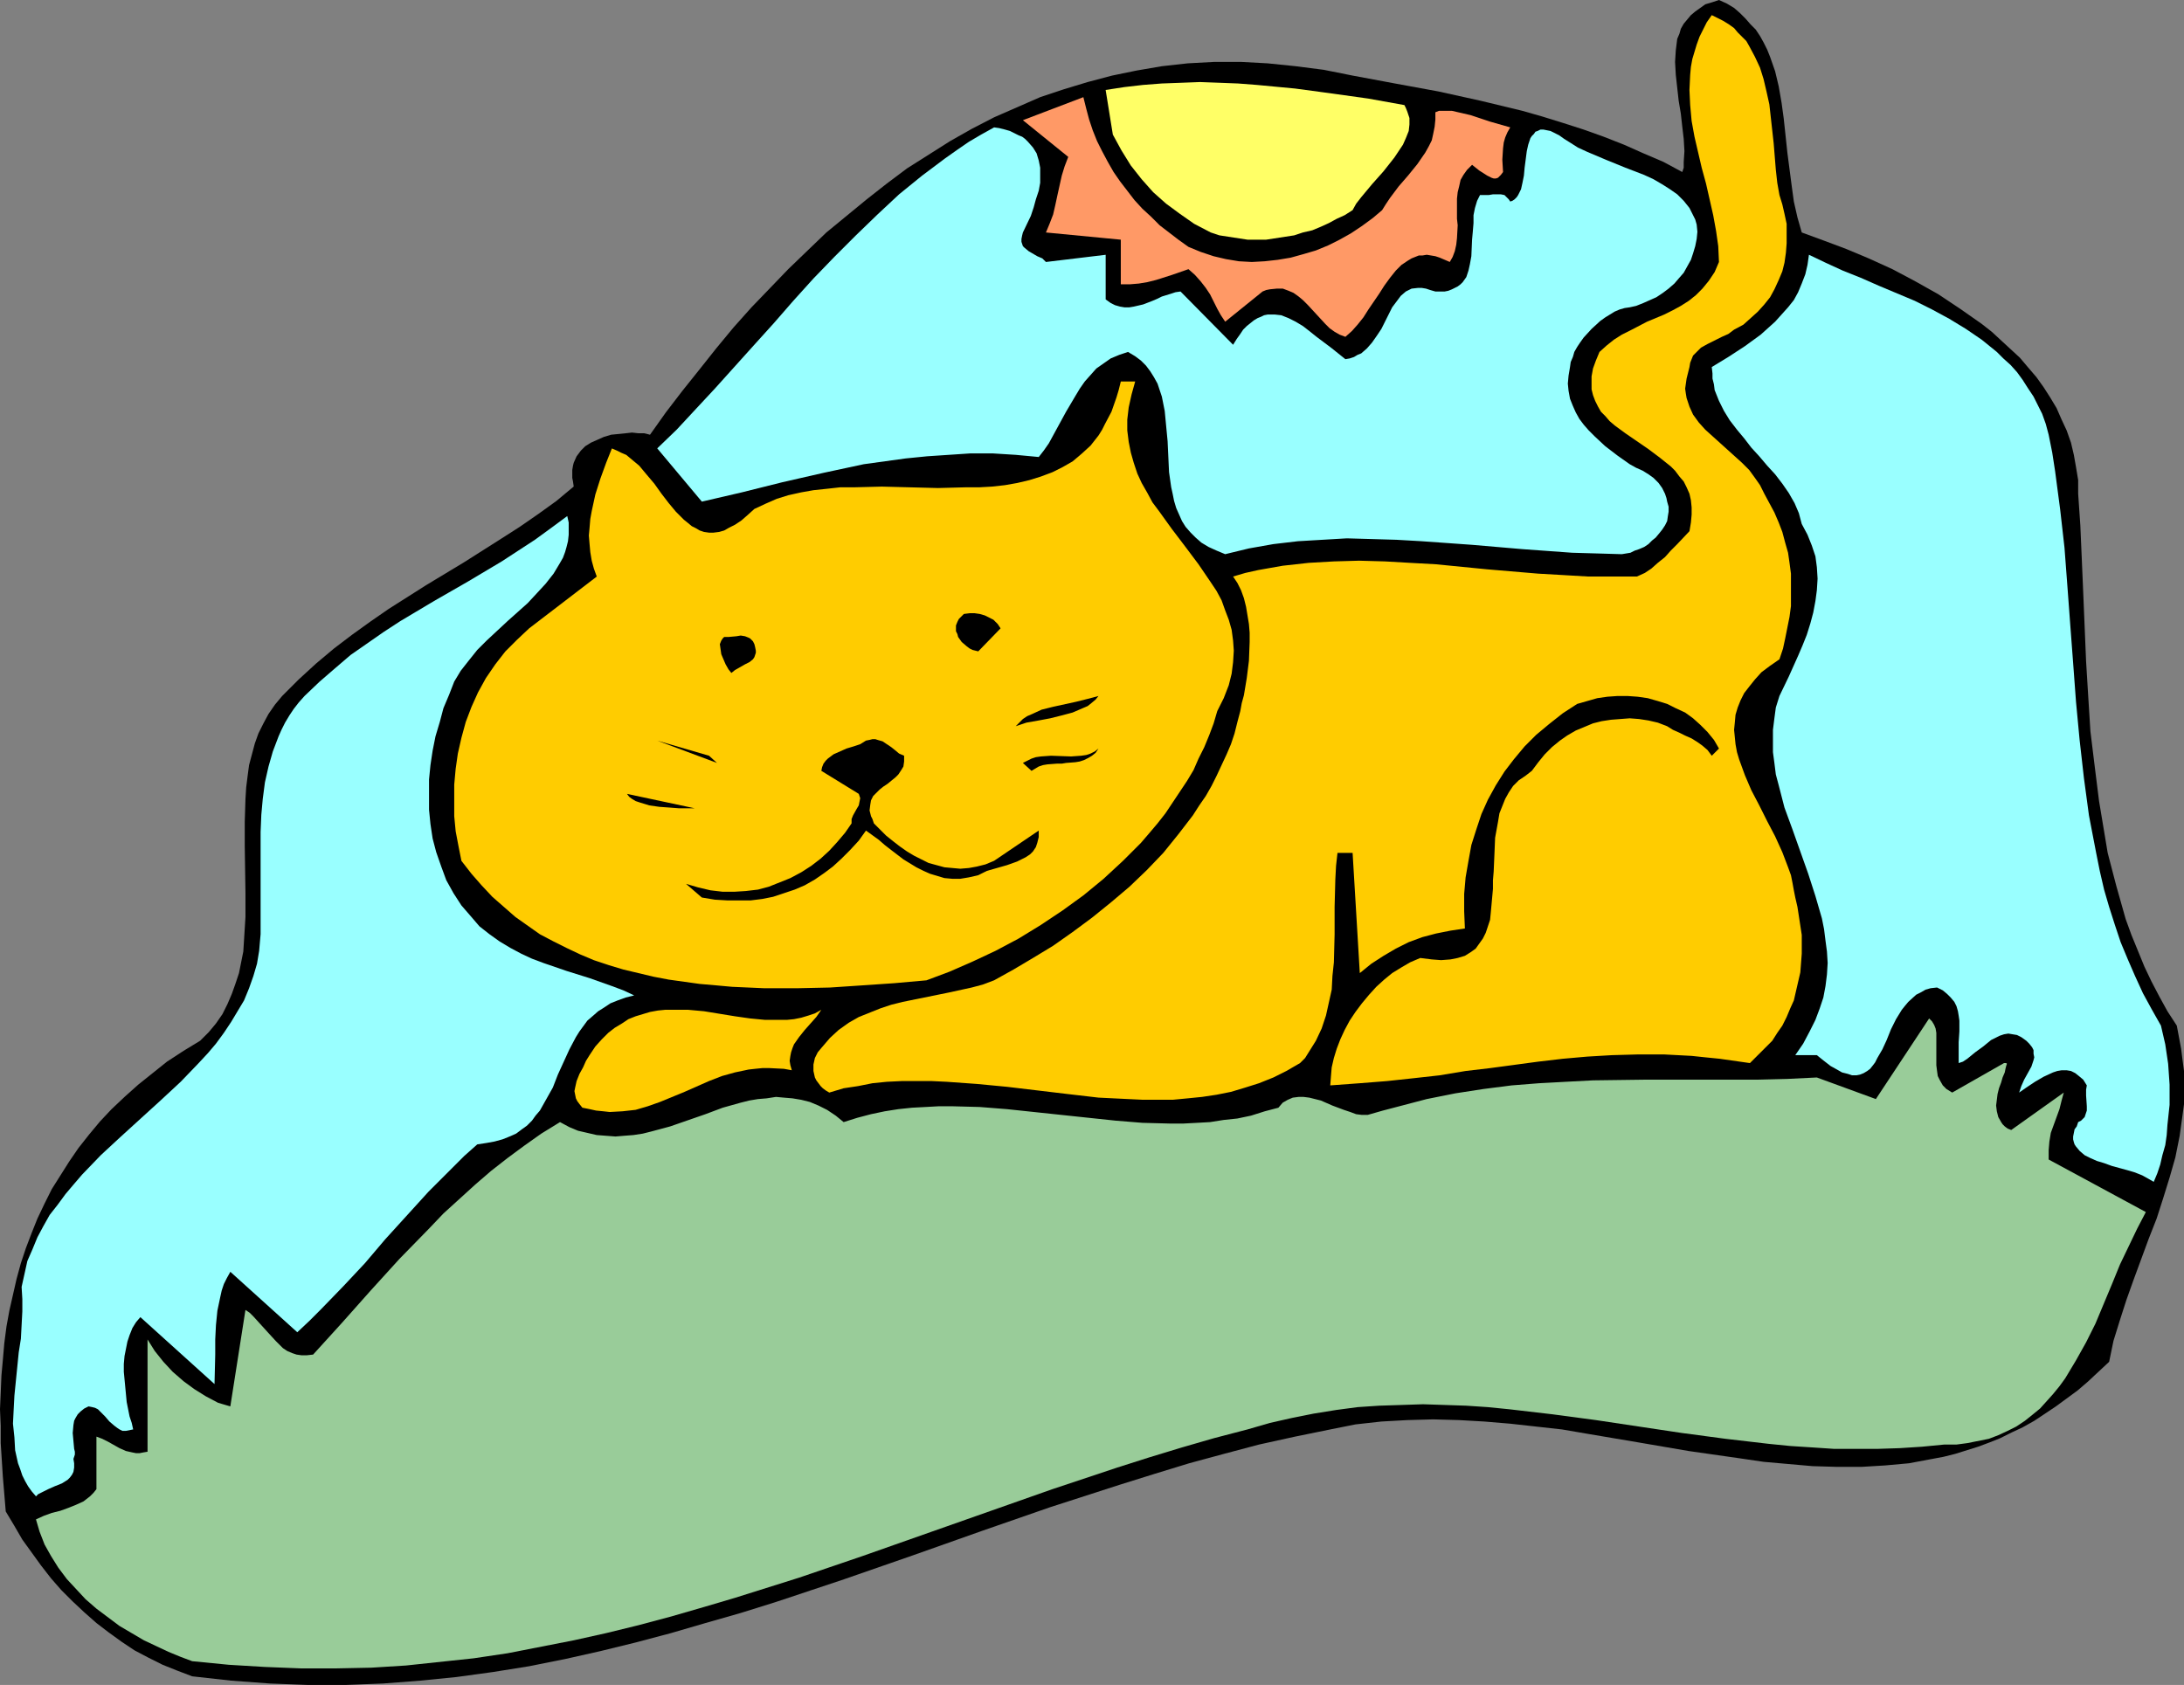
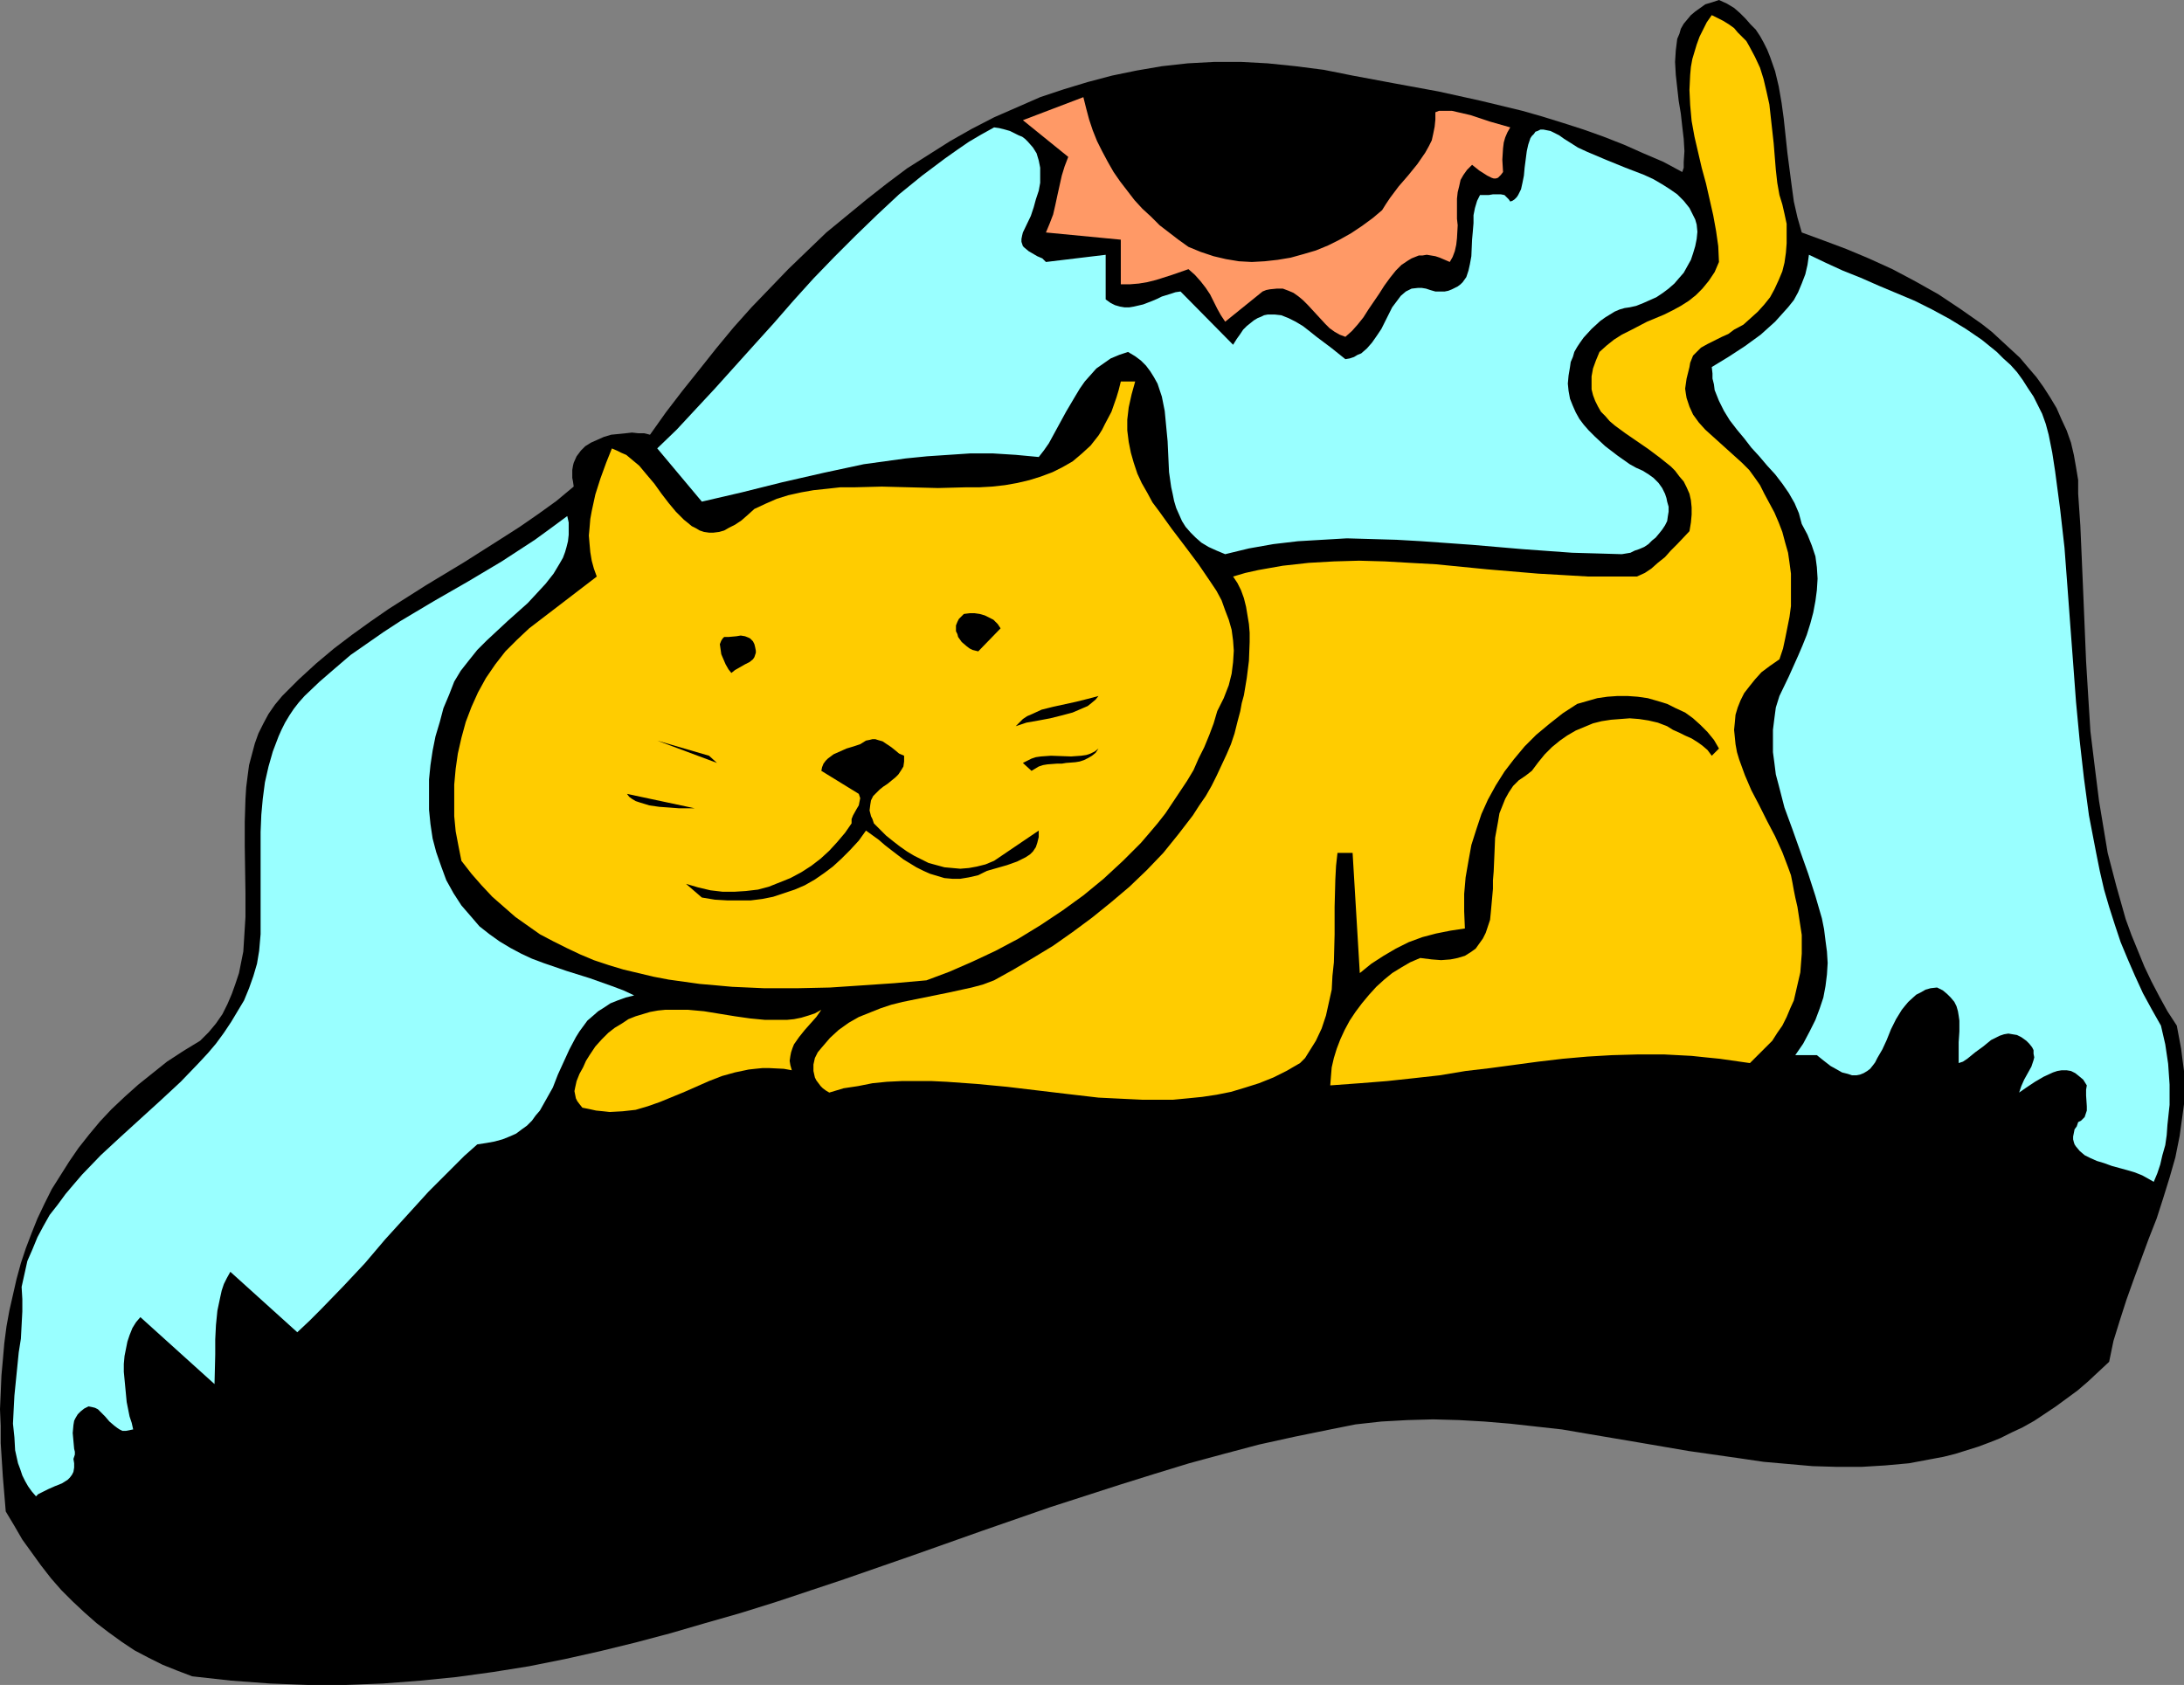
<svg xmlns="http://www.w3.org/2000/svg" xmlns:ns1="http://sodipodi.sourceforge.net/DTD/sodipodi-0.dtd" xmlns:ns2="http://www.inkscape.org/namespaces/inkscape" version="1.0" width="129.724mm" height="100.09mm" id="svg17" ns1:docname="Cat on Grass 1.wmf">
  <rect width="100%" height="100%" fill="#808080" stroke="none" />
  <ns1:namedview id="namedview17" pagecolor="#ffffff" bordercolor="#000000" borderopacity="0.25" ns2:showpageshadow="2" ns2:pageopacity="0.0" ns2:pagecheckerboard="0" ns2:deskcolor="#d1d1d1" ns2:document-units="mm" />
  <defs id="defs1">
    <pattern id="WMFhbasepattern" patternUnits="userSpaceOnUse" width="6" height="6" x="0" y="0" />
  </defs>
  <path style="fill:#000000;fill-opacity:1;fill-rule:evenodd;stroke:none" d="m 404.484,52.195 4.848,1.778 5.171,1.939 5.01,2.101 5.333,2.424 5.171,2.747 5.171,2.909 4.848,3.232 4.848,3.393 2.262,1.778 2.101,1.939 2.101,1.939 2.101,1.939 1.778,2.101 1.939,2.262 1.616,2.262 1.454,2.262 1.454,2.424 1.131,2.586 1.131,2.424 0.97,2.747 0.646,2.747 0.485,2.747 0.485,2.909 v 3.07 l 0.485,7.11 0.323,7.433 0.323,7.595 0.323,7.757 0.323,7.757 0.485,7.918 0.485,7.757 0.97,7.918 0.97,7.757 1.293,7.757 0.646,3.878 0.97,3.717 0.97,3.717 2.101,7.433 1.293,3.555 1.454,3.555 1.454,3.555 1.616,3.393 1.778,3.393 1.778,3.232 2.101,3.232 0.485,2.586 0.485,2.586 0.323,2.586 0.323,2.424 v 2.424 2.586 2.424 l -0.323,2.424 -0.646,4.686 -0.97,4.848 -1.293,4.525 -1.454,4.686 -1.454,4.525 -1.778,4.525 -3.394,9.211 -1.616,4.525 -1.454,4.525 -1.454,4.686 -0.97,4.686 -2.424,2.262 -2.424,2.262 -2.262,1.939 -2.424,1.778 -2.424,1.778 -2.424,1.616 -2.424,1.616 -2.586,1.454 -2.424,1.131 -2.586,1.293 -2.424,0.97 -2.586,0.97 -2.586,0.808 -2.586,0.808 -2.586,0.646 -2.586,0.485 -5.171,0.97 -5.333,0.485 -5.333,0.323 h -5.494 l -5.494,-0.162 -5.494,-0.485 -5.494,-0.485 -5.494,-0.808 -11.312,-1.616 -11.312,-1.939 -11.474,-1.939 -5.656,-0.97 -5.818,-0.646 -5.818,-0.646 -5.818,-0.485 -5.656,-0.323 -5.818,-0.162 -5.818,0.162 -5.818,0.323 -5.818,0.646 -5.656,1.131 -7.918,1.616 -8.08,1.778 -7.918,2.101 -7.757,2.101 -7.918,2.424 -7.757,2.424 -15.514,5.009 -15.352,5.333 -7.757,2.747 -7.757,2.747 -15.352,5.333 -15.514,5.171 -7.757,2.424 -7.918,2.262 -7.757,2.262 -7.918,2.101 -7.918,1.939 -7.918,1.778 -8.08,1.616 -8.08,1.293 -8.242,1.131 -8.08,0.808 -8.403,0.646 -8.403,0.323 h -8.403 l -8.565,-0.323 -4.363,-0.323 -4.363,-0.323 -4.363,-0.485 -4.363,-0.485 -3.394,-1.293 -3.232,-1.293 -3.232,-1.616 -3.07,-1.616 -2.909,-1.939 -2.909,-2.101 -2.747,-2.101 -2.747,-2.424 -2.586,-2.424 -2.586,-2.586 -2.262,-2.586 -2.262,-2.909 -2.101,-2.909 -2.101,-2.909 -1.778,-3.07 -1.939,-3.232 -0.646,-7.757 -0.485,-7.595 v -3.878 L 0,316.403 l 0.162,-3.717 0.162,-3.878 0.323,-3.555 0.323,-3.717 0.485,-3.717 0.646,-3.555 0.808,-3.555 0.808,-3.555 0.97,-3.555 1.131,-3.393 1.293,-3.393 1.293,-3.232 1.616,-3.393 1.616,-3.232 1.939,-3.07 1.939,-3.07 2.101,-3.07 2.424,-3.07 2.424,-2.909 2.586,-2.747 2.909,-2.747 3.07,-2.747 3.232,-2.586 3.232,-2.586 3.717,-2.424 3.717,-2.262 1.939,-1.939 1.616,-1.939 1.454,-2.101 1.131,-2.262 0.97,-2.262 0.808,-2.262 0.808,-2.424 0.485,-2.424 0.485,-2.424 0.162,-2.586 0.162,-2.586 0.162,-2.586 v -5.333 l -0.162,-10.665 v -5.333 l 0.162,-5.171 0.162,-2.586 0.323,-2.586 0.323,-2.424 0.646,-2.424 0.646,-2.424 0.808,-2.262 1.131,-2.262 1.131,-2.101 1.454,-2.101 1.616,-1.939 3.717,-3.717 3.878,-3.555 4.04,-3.393 4.04,-3.07 4.04,-2.909 4.202,-2.909 8.403,-5.333 8.565,-5.171 8.403,-5.333 4.04,-2.586 4.202,-2.909 4.04,-2.909 3.878,-3.232 -0.162,-1.131 -0.162,-0.808 v -1.778 l 0.162,-0.97 0.162,-0.646 0.646,-1.454 0.97,-1.293 0.97,-0.97 1.293,-0.808 1.454,-0.646 1.454,-0.646 1.616,-0.485 1.616,-0.162 1.616,-0.162 1.454,-0.162 1.454,0.162 h 1.293 l 1.293,0.323 3.555,-5.009 3.717,-4.848 3.878,-4.848 3.717,-4.686 3.878,-4.686 4.04,-4.525 4.202,-4.363 4.04,-4.201 4.363,-4.201 4.202,-4.04 4.525,-3.717 4.525,-3.717 4.525,-3.555 4.525,-3.393 4.848,-3.07 4.848,-3.07 4.848,-2.747 5.01,-2.586 5.171,-2.262 5.171,-2.262 5.333,-1.778 5.333,-1.616 5.494,-1.454 5.494,-1.131 5.656,-0.97 5.818,-0.646 5.979,-0.323 h 5.979 l 5.979,0.323 6.302,0.646 6.302,0.808 6.464,1.293 9.534,1.778 9.696,1.778 9.534,2.101 9.373,2.262 4.525,1.293 4.686,1.454 4.525,1.454 4.525,1.616 4.525,1.778 4.363,1.939 4.525,1.939 4.202,2.262 0.323,-0.97 v -1.293 l 0.162,-2.424 -0.162,-2.747 -0.323,-2.747 -0.323,-2.909 -0.485,-2.909 -0.323,-2.909 -0.323,-2.909 -0.162,-2.909 0.162,-2.586 0.162,-1.293 0.162,-1.293 0.485,-1.131 0.323,-1.131 0.646,-1.131 0.808,-0.97 0.808,-0.97 0.97,-0.808 1.131,-0.808 1.131,-0.808 1.616,-0.485 L 385.9,0 l 1.778,0.808 1.616,0.97 1.293,1.131 1.293,1.293 1.131,1.293 1.131,1.131 0.97,1.454 0.808,1.454 0.808,1.616 0.646,1.616 1.131,3.232 0.808,3.393 0.646,3.717 0.485,3.555 0.808,7.595 0.97,7.433 0.485,3.555 0.808,3.555 z" id="path1" />
  <path style="fill:#ffcc00;fill-opacity:1;fill-rule:evenodd;stroke:none" d="m 399.475,43.792 0.646,2.101 0.485,2.101 0.485,2.262 v 2.101 2.262 l -0.162,2.101 -0.323,2.262 -0.485,1.939 -0.808,1.939 -0.97,2.101 -0.97,1.778 -1.293,1.616 -1.454,1.616 -1.616,1.454 -1.616,1.454 -2.101,1.131 -1.293,0.97 -1.454,0.646 -1.616,0.808 -1.616,0.808 -1.454,0.808 -1.131,1.131 -0.646,0.646 -0.323,0.808 -0.323,0.808 -0.162,0.97 -0.323,1.293 -0.323,1.293 -0.162,1.131 -0.162,1.131 0.162,1.131 0.162,0.97 0.323,0.97 0.323,0.97 0.808,1.778 1.293,1.778 1.454,1.616 1.616,1.454 6.626,5.979 1.616,1.616 1.293,1.778 1.131,1.616 0.97,1.939 1.131,2.101 1.131,2.101 0.97,2.262 0.808,2.101 0.646,2.424 0.646,2.262 0.323,2.262 0.323,2.424 v 2.424 2.424 2.424 l -0.323,2.424 -0.485,2.424 -0.485,2.424 -0.485,2.262 -0.808,2.424 -2.101,1.454 -1.939,1.454 -1.454,1.616 -1.293,1.616 -1.131,1.454 -0.808,1.616 -0.646,1.616 -0.485,1.616 -0.162,1.778 -0.162,1.616 0.162,1.616 0.162,1.616 0.323,1.778 0.485,1.616 1.293,3.555 1.454,3.393 1.778,3.393 1.778,3.555 1.778,3.393 1.616,3.555 1.293,3.393 0.646,1.778 0.323,1.616 0.323,1.778 0.323,1.616 0.485,2.101 0.323,2.101 0.323,2.101 0.323,2.101 v 2.101 2.101 l -0.162,2.101 -0.162,2.101 -0.485,2.101 -0.485,2.101 -0.485,2.101 -0.808,1.778 -0.808,1.939 -0.97,1.939 -1.131,1.616 -1.131,1.778 -5.01,5.009 -3.394,-0.485 -3.394,-0.485 -3.232,-0.323 -3.07,-0.323 -6.141,-0.323 h -5.979 l -5.818,0.162 -5.494,0.323 -5.494,0.485 -5.494,0.646 -10.827,1.454 -5.494,0.646 -5.818,0.97 -5.818,0.646 -5.979,0.646 -6.141,0.485 -6.626,0.485 0.162,-2.101 0.162,-1.939 0.485,-2.101 0.646,-2.101 0.808,-2.101 0.97,-2.101 1.131,-2.101 1.293,-1.939 1.454,-1.939 1.616,-1.939 1.616,-1.778 1.778,-1.616 1.778,-1.454 2.101,-1.293 1.939,-1.131 2.262,-0.97 1.293,0.162 1.293,0.162 2.101,0.162 2.101,-0.162 1.616,-0.323 1.616,-0.485 1.293,-0.808 1.131,-0.808 0.808,-1.131 0.808,-1.131 0.646,-1.293 0.485,-1.454 0.485,-1.454 0.162,-1.616 0.162,-1.778 0.323,-3.555 v -1.939 l 0.162,-1.939 0.162,-3.717 0.162,-3.878 0.323,-1.778 0.323,-1.778 0.323,-1.939 0.646,-1.616 0.646,-1.616 0.808,-1.454 0.97,-1.454 1.293,-1.293 1.454,-0.97 1.454,-1.131 1.454,-1.939 1.454,-1.778 1.616,-1.616 1.778,-1.454 1.616,-1.131 1.939,-1.131 1.939,-0.808 1.939,-0.808 1.939,-0.485 2.101,-0.323 2.101,-0.162 2.101,-0.162 2.101,0.162 2.101,0.323 2.101,0.485 2.101,0.808 1.293,0.808 1.454,0.646 1.293,0.646 1.454,0.646 1.293,0.808 1.131,0.808 1.131,0.97 0.97,1.293 1.616,-1.616 -1.131,-1.939 -1.454,-1.778 -1.616,-1.616 -1.616,-1.454 -1.778,-1.293 -2.101,-0.97 -1.939,-0.97 -2.101,-0.646 -2.262,-0.646 -2.262,-0.323 -2.262,-0.162 h -2.262 l -2.262,0.162 -2.262,0.323 -2.262,0.646 -2.262,0.646 -3.232,2.101 -3.07,2.424 -2.909,2.424 -2.586,2.586 -2.424,2.909 -2.101,2.747 -1.939,3.07 -1.778,3.232 -1.454,3.232 -1.131,3.393 -1.131,3.555 -0.646,3.555 -0.646,3.717 -0.323,3.717 v 3.878 l 0.162,3.878 -3.232,0.485 -3.232,0.646 -3.07,0.808 -3.07,1.131 -2.909,1.454 -2.747,1.616 -2.747,1.778 -2.586,2.101 -1.616,-26.986 h -3.394 l -0.323,2.909 -0.162,3.07 -0.162,6.141 v 6.141 l -0.162,6.302 -0.323,3.07 -0.162,3.07 -0.646,2.909 -0.646,2.909 -0.97,2.909 -1.293,2.747 -1.616,2.586 -0.808,1.293 -1.131,1.131 -3.07,1.778 -2.909,1.454 -3.232,1.293 -3.07,0.97 -3.232,0.97 -3.232,0.646 -3.232,0.485 -3.232,0.323 -3.394,0.323 h -3.232 -3.394 l -3.394,-0.162 -6.626,-0.323 -6.949,-0.808 -6.787,-0.808 -6.787,-0.808 -6.787,-0.646 -6.787,-0.485 -3.394,-0.162 h -3.394 -3.232 l -3.394,0.162 -3.232,0.323 -3.232,0.646 -3.232,0.485 -3.232,0.97 -0.808,-0.485 -0.646,-0.485 -0.485,-0.485 -0.485,-0.646 -0.485,-0.646 -0.323,-0.646 -0.323,-1.454 v -1.454 l 0.323,-1.454 0.646,-1.293 0.808,-0.97 1.939,-2.262 1.939,-1.778 2.262,-1.616 2.262,-1.293 2.424,-0.97 2.424,-0.97 2.424,-0.808 2.586,-0.646 10.342,-2.101 5.171,-1.131 2.424,-0.646 2.586,-0.97 4.363,-2.424 4.363,-2.586 4.525,-2.747 4.363,-3.07 4.363,-3.232 4.202,-3.393 4.202,-3.555 3.878,-3.717 3.717,-3.878 3.394,-4.201 3.232,-4.201 1.454,-2.262 1.454,-2.101 1.293,-2.262 1.131,-2.262 1.131,-2.424 1.131,-2.424 0.97,-2.262 0.808,-2.424 0.646,-2.586 0.646,-2.424 0.323,-1.778 0.485,-1.778 0.646,-3.878 0.485,-3.878 0.162,-4.201 v -2.101 l -0.162,-1.939 -0.323,-1.939 -0.323,-1.939 -0.485,-1.939 -0.646,-1.778 -0.808,-1.616 -0.97,-1.454 2.747,-0.808 2.909,-0.646 2.747,-0.485 2.747,-0.485 5.818,-0.646 5.656,-0.323 5.656,-0.162 5.818,0.162 5.656,0.323 5.818,0.323 11.474,1.131 11.474,0.97 5.656,0.323 5.494,0.323 h 5.656 5.333 l 1.778,-0.808 1.454,-0.97 1.454,-1.293 1.616,-1.293 1.293,-1.454 1.454,-1.454 2.747,-2.909 0.323,-1.939 0.162,-1.778 v -1.616 l -0.162,-1.616 -0.323,-1.454 -0.646,-1.454 -0.646,-1.293 -0.97,-1.131 -0.97,-1.293 -0.97,-0.97 -2.424,-1.939 -2.586,-1.939 -2.586,-1.778 -2.586,-1.778 -2.424,-1.778 -1.131,-0.97 -0.97,-1.131 -0.97,-0.97 -0.646,-1.131 -0.646,-1.293 -0.485,-1.293 -0.323,-1.293 V 85.969 84.514 l 0.323,-1.778 0.646,-1.778 0.808,-1.939 1.616,-1.454 1.616,-1.293 1.778,-1.131 1.939,-0.97 3.717,-1.939 3.878,-1.616 1.939,-0.97 1.778,-0.97 1.778,-1.131 1.616,-1.293 1.454,-1.454 1.454,-1.778 1.293,-1.939 0.485,-1.131 0.485,-1.131 -0.162,-3.555 -0.485,-3.393 -0.646,-3.555 -0.808,-3.555 -0.808,-3.555 -0.97,-3.555 -1.616,-6.949 -0.646,-3.555 -0.323,-3.555 -0.162,-3.393 0.162,-3.393 0.162,-1.778 0.323,-1.778 0.485,-1.616 0.485,-1.616 0.646,-1.778 0.808,-1.616 0.808,-1.616 1.131,-1.616 1.293,0.646 1.293,0.646 1.293,0.808 1.131,0.808 0.808,0.97 0.97,0.97 0.97,0.97 0.646,1.131 1.293,2.424 1.131,2.424 0.808,2.586 0.646,2.747 0.646,2.909 0.323,2.909 0.646,5.817 0.485,5.979 0.323,2.909 z" id="path2" />
-   <path style="fill:#ffff66;fill-opacity:1;fill-rule:evenodd;stroke:none" d="m 315.281,23.593 0.323,0.646 0.323,0.808 0.485,1.454 v 1.454 l -0.162,1.454 -0.646,1.616 -0.646,1.454 -0.97,1.454 -0.97,1.454 -2.424,3.07 -2.586,2.909 -2.424,2.909 -1.131,1.454 -0.808,1.454 -1.778,1.131 -1.778,0.808 -1.778,0.97 -1.778,0.808 -1.939,0.808 -2.101,0.485 -1.939,0.646 -2.101,0.323 -2.101,0.323 -2.101,0.323 h -2.101 -2.101 l -2.101,-0.323 -2.101,-0.323 -2.101,-0.323 -1.939,-0.646 -3.717,-1.939 -3.232,-2.262 -3.07,-2.262 -2.909,-2.586 -2.586,-2.909 -2.424,-3.07 -2.101,-3.393 -1.939,-3.555 -1.616,-10.019 4.202,-0.646 4.202,-0.485 4.202,-0.323 4.363,-0.162 4.202,-0.162 4.363,0.162 4.202,0.162 4.202,0.323 8.565,0.808 8.403,1.131 8.08,1.131 z" id="path3" />
  <path style="fill:#ff9966;fill-opacity:1;fill-rule:evenodd;stroke:none" d="m 266.801,55.427 2.747,1.131 2.909,0.97 2.747,0.646 2.909,0.485 2.909,0.162 2.909,-0.162 2.909,-0.323 2.909,-0.485 2.909,-0.808 2.747,-0.808 2.747,-1.131 2.586,-1.293 2.586,-1.454 2.424,-1.616 2.424,-1.778 2.101,-1.778 0.808,-1.293 0.97,-1.454 1.939,-2.586 2.101,-2.424 2.101,-2.586 1.778,-2.586 0.808,-1.454 0.646,-1.293 0.323,-1.454 0.323,-1.616 0.162,-1.616 v -1.616 l 0.808,-0.323 h 0.97 0.97 0.97 l 2.101,0.485 2.101,0.485 4.363,1.454 2.262,0.646 2.262,0.646 -0.646,1.131 -0.485,1.131 -0.323,1.131 -0.162,1.293 -0.162,2.586 0.162,2.747 -0.485,0.646 -0.323,0.323 -0.323,0.323 -0.485,0.162 h -0.485 l -0.485,-0.162 -0.97,-0.485 -1.778,-1.131 -0.808,-0.646 -0.808,-0.646 -1.131,1.131 -0.808,1.131 -0.646,1.131 -0.323,1.454 -0.323,1.293 -0.162,1.454 v 2.909 1.616 l 0.162,1.454 -0.162,2.909 -0.162,1.454 -0.323,1.454 -0.485,1.293 -0.646,1.131 -1.131,-0.485 -1.131,-0.485 -0.97,-0.323 -0.97,-0.162 -0.97,-0.162 -0.97,0.162 h -0.808 l -0.808,0.323 -0.808,0.323 -0.808,0.485 -1.454,0.97 -1.293,1.293 -1.293,1.616 -1.293,1.778 -1.131,1.778 -2.424,3.555 -1.131,1.778 -1.293,1.616 -1.293,1.454 -1.454,1.293 -1.293,-0.485 -1.131,-0.646 -1.131,-0.808 -0.97,-0.97 -1.939,-2.101 -1.939,-2.101 -1.131,-1.131 -0.97,-0.808 -1.131,-0.808 -1.131,-0.485 -1.293,-0.485 h -1.293 l -1.616,0.162 -0.808,0.162 -0.808,0.323 -8.403,6.787 -0.97,-1.454 -0.808,-1.454 -0.808,-1.616 -0.808,-1.616 -0.97,-1.454 -1.131,-1.454 -1.293,-1.454 -1.454,-1.293 -3.717,1.293 -3.555,1.131 -1.939,0.485 -1.939,0.323 -1.939,0.162 h -2.101 V 53.811 l -16.806,-1.616 0.808,-1.939 0.808,-2.101 0.485,-2.101 0.485,-2.262 0.97,-4.363 0.646,-2.101 0.808,-2.101 -10.181,-8.241 13.574,-5.171 0.646,2.586 0.646,2.424 0.808,2.424 0.97,2.424 1.131,2.262 1.293,2.424 1.293,2.262 1.454,2.101 1.616,2.101 1.616,2.101 1.778,1.939 1.939,1.778 1.939,1.939 2.101,1.616 2.101,1.616 z" id="path4" />
  <path style="fill:#99ffff;fill-opacity:1;fill-rule:evenodd;stroke:none" d="m 229.633,52.195 -0.162,0.646 -0.162,0.808 v 0.646 l 0.162,0.485 0.162,0.485 0.323,0.323 0.97,0.808 1.939,1.131 1.131,0.485 0.808,0.808 13.413,-1.616 v 10.019 l 1.131,0.808 0.97,0.485 1.131,0.323 0.97,0.162 h 1.131 l 0.97,-0.162 2.101,-0.485 2.101,-0.808 1.131,-0.485 0.97,-0.485 2.101,-0.646 0.97,-0.323 1.131,-0.162 11.797,11.958 0.808,-1.293 0.808,-1.131 0.646,-0.97 0.808,-0.808 0.808,-0.646 0.808,-0.646 0.808,-0.485 0.808,-0.323 0.646,-0.323 0.808,-0.162 h 1.616 l 1.454,0.162 1.616,0.646 1.616,0.808 1.616,0.97 1.454,1.131 1.616,1.293 3.232,2.424 3.232,2.586 0.97,-0.162 0.97,-0.323 0.808,-0.485 0.808,-0.323 1.293,-1.131 1.131,-1.293 1.131,-1.616 0.97,-1.454 1.616,-3.232 0.808,-1.616 0.97,-1.293 0.97,-1.293 1.131,-0.97 1.293,-0.646 1.454,-0.162 h 0.808 l 0.97,0.162 0.97,0.323 1.131,0.323 h 0.97 1.131 l 0.808,-0.162 0.808,-0.323 0.646,-0.323 0.646,-0.323 0.646,-0.485 0.485,-0.485 0.808,-1.131 0.485,-1.454 0.323,-1.454 0.323,-1.778 0.162,-3.717 0.162,-1.778 0.162,-1.939 v -1.778 l 0.323,-1.616 0.485,-1.616 0.646,-1.293 h 0.97 0.97 l 0.97,-0.162 h 0.808 0.97 l 0.808,0.162 0.323,0.323 0.323,0.323 0.323,0.323 0.323,0.485 0.485,-0.162 0.485,-0.323 0.485,-0.485 0.323,-0.485 0.646,-1.293 0.323,-1.454 0.323,-1.616 0.162,-1.778 0.485,-3.717 0.323,-1.454 0.485,-1.454 0.323,-0.485 0.485,-0.485 0.323,-0.485 0.485,-0.162 0.646,-0.323 h 0.646 l 0.808,0.162 0.808,0.162 0.97,0.485 0.97,0.485 1.131,0.808 1.293,0.808 1.778,1.131 2.101,0.97 4.202,1.778 4.363,1.778 4.202,1.616 2.101,0.97 1.939,1.131 1.778,1.131 1.616,1.131 1.454,1.454 1.293,1.616 0.808,1.616 0.485,0.97 0.323,1.131 0.162,1.616 -0.162,1.616 -0.323,1.616 -0.485,1.616 -0.485,1.454 -0.808,1.454 -0.808,1.454 -1.131,1.293 -0.97,1.131 -1.293,1.131 -1.293,0.97 -1.454,0.97 -1.454,0.646 -1.454,0.646 -1.616,0.646 -1.454,0.323 -1.131,0.162 -1.131,0.323 -1.131,0.485 -2.101,1.293 -1.131,0.808 -1.939,1.778 -1.778,1.939 -0.808,1.131 -0.646,0.97 -0.646,1.131 -0.323,1.131 -0.485,1.131 -0.162,1.131 -0.323,1.939 -0.162,1.778 0.162,1.616 0.323,1.778 0.646,1.616 0.646,1.454 0.808,1.454 0.97,1.293 1.131,1.293 1.293,1.293 2.424,2.262 2.747,2.101 2.747,1.939 1.454,0.808 1.454,0.646 1.293,0.808 1.131,0.808 1.131,1.131 0.808,1.131 0.646,1.293 0.323,0.97 0.162,0.808 0.323,1.131 v 1.131 l -0.162,0.97 -0.162,1.131 -0.485,0.97 -0.646,0.97 -0.646,0.808 -0.808,0.97 -0.808,0.646 -0.808,0.808 -0.97,0.646 -1.131,0.485 -0.97,0.323 -0.97,0.485 -0.97,0.162 -0.97,0.162 -5.494,-0.162 -5.656,-0.162 -11.15,-0.808 -11.312,-0.97 -11.312,-0.808 -5.656,-0.323 -5.494,-0.162 -5.656,-0.162 -5.494,0.323 -5.494,0.323 -5.494,0.646 -5.494,0.97 -5.333,1.293 -1.939,-0.808 -1.778,-0.808 -1.616,-0.97 -1.293,-1.131 -1.131,-1.131 -1.131,-1.293 -0.808,-1.293 -0.646,-1.454 -0.646,-1.454 -0.485,-1.616 -0.323,-1.616 -0.323,-1.454 -0.485,-3.393 -0.323,-6.949 -0.323,-3.393 -0.323,-3.393 -0.323,-1.616 -0.323,-1.616 -0.485,-1.454 -0.485,-1.454 -0.808,-1.454 -0.808,-1.293 -0.97,-1.293 -1.131,-1.131 -1.293,-0.97 -1.616,-0.97 -1.939,0.646 -1.939,0.808 -1.616,1.131 -1.616,1.131 -1.293,1.454 -1.293,1.454 -1.131,1.616 -0.97,1.616 -2.101,3.555 -1.939,3.555 -1.939,3.555 -1.131,1.616 -1.131,1.454 -5.171,-0.485 -5.171,-0.323 h -5.01 l -4.848,0.323 -4.848,0.323 -4.848,0.485 -4.686,0.646 -4.686,0.646 -4.525,0.97 -4.525,0.97 -9.211,2.101 -9.05,2.262 -9.05,2.101 -10.019,-11.958 4.363,-4.201 4.202,-4.525 4.363,-4.686 4.363,-4.848 4.363,-4.848 4.525,-5.009 4.363,-5.009 4.525,-5.009 4.686,-4.848 4.848,-4.848 4.848,-4.686 4.848,-4.525 5.171,-4.201 5.171,-3.878 2.747,-1.939 2.586,-1.778 2.747,-1.616 2.909,-1.616 1.131,0.162 1.293,0.323 1.131,0.323 0.97,0.485 0.97,0.485 0.808,0.323 0.646,0.485 0.646,0.646 1.131,1.293 0.808,1.293 0.485,1.616 0.323,1.616 v 1.616 1.778 l -0.323,1.778 -0.646,1.939 -0.485,1.778 -0.646,1.939 z" id="path5" />
  <path style="fill:#99ffff;fill-opacity:1;fill-rule:evenodd;stroke:none" d="m 459.913,97.603 0.808,4.04 0.646,4.201 1.131,8.565 0.97,8.565 0.646,8.565 0.646,8.726 0.646,8.565 0.646,8.726 0.808,8.565 0.97,8.565 1.131,8.403 0.808,4.201 0.808,4.201 0.808,4.04 0.97,4.201 1.131,3.878 1.293,4.04 1.293,3.878 1.616,3.878 1.616,3.717 1.778,3.878 1.939,3.555 2.101,3.717 0.485,2.101 0.485,2.101 0.646,4.363 0.323,4.686 v 4.525 l -0.485,4.525 -0.162,2.262 -0.323,2.262 -0.646,2.262 -0.485,2.101 -0.646,1.939 -0.808,1.939 -1.131,-0.646 -1.454,-0.808 -1.616,-0.646 -1.616,-0.485 -1.778,-0.485 -1.778,-0.485 -1.778,-0.646 -1.616,-0.485 -1.454,-0.646 -1.293,-0.646 -1.131,-0.97 -0.808,-0.97 -0.323,-0.485 -0.162,-0.485 -0.162,-0.646 v -0.646 l 0.162,-0.808 0.162,-0.808 0.485,-0.646 0.323,-0.97 0.646,-0.323 0.808,-0.808 0.162,-0.485 0.323,-0.97 v -0.97 l -0.162,-2.424 v -1.293 l 0.162,-0.97 -0.808,-1.293 -0.97,-0.808 -0.808,-0.646 -0.97,-0.485 -0.97,-0.162 h -1.131 l -0.97,0.162 -0.97,0.323 -2.101,0.97 -1.939,1.131 -0.97,0.646 -0.97,0.646 -1.616,1.131 0.485,-1.454 0.646,-1.454 0.808,-1.454 0.808,-1.454 0.485,-1.454 0.162,-0.646 -0.162,-0.808 v -0.808 l -0.323,-0.646 -0.646,-0.808 -0.646,-0.646 -1.131,-0.808 -0.97,-0.485 -0.97,-0.162 -0.97,-0.162 -0.97,0.162 -0.97,0.323 -0.97,0.485 -0.97,0.485 -1.778,1.454 -1.778,1.293 -1.778,1.454 -0.97,0.646 -0.97,0.323 v -2.262 -2.424 l 0.162,-2.424 v -2.424 l -0.162,-1.131 -0.162,-0.97 -0.323,-1.131 -0.485,-0.97 -0.808,-0.97 -0.808,-0.808 -0.97,-0.808 -1.293,-0.646 -1.454,0.162 -1.131,0.323 -1.131,0.646 -0.97,0.485 -1.778,1.616 -0.808,0.97 -0.646,0.808 -1.293,2.101 -1.131,2.262 -0.97,2.424 -0.97,2.101 -1.131,1.939 -0.485,0.97 -0.485,0.646 -0.646,0.808 -0.646,0.485 -0.808,0.485 -0.808,0.323 -0.808,0.162 h -0.97 l -0.97,-0.323 -1.293,-0.323 -1.131,-0.646 -1.454,-0.808 -1.454,-1.131 -1.616,-1.293 h -4.848 l 1.778,-2.586 1.454,-2.747 1.293,-2.586 0.97,-2.586 0.808,-2.424 0.485,-2.586 0.323,-2.586 0.162,-2.586 -0.162,-2.586 -0.323,-2.424 -0.323,-2.586 -0.485,-2.424 -1.454,-5.009 -1.616,-5.009 -1.778,-5.009 -1.778,-5.009 -1.778,-4.848 -1.293,-5.009 -0.646,-2.424 -0.323,-2.586 -0.323,-2.424 v -2.586 -2.424 l 0.323,-2.586 0.323,-2.424 0.808,-2.586 2.101,-4.363 2.101,-4.686 0.97,-2.262 0.97,-2.424 0.808,-2.586 0.646,-2.424 0.485,-2.586 0.323,-2.424 0.162,-2.586 -0.162,-2.586 -0.323,-2.424 -0.808,-2.424 -0.97,-2.424 -1.293,-2.424 -0.646,-2.424 -0.97,-2.262 -1.293,-2.262 -1.454,-2.101 -1.616,-2.101 -1.778,-1.939 -1.778,-2.101 -1.778,-1.939 -1.616,-2.101 -1.616,-1.939 -1.616,-2.101 -1.293,-2.101 -1.131,-2.262 -0.97,-2.424 -0.162,-1.293 -0.323,-1.293 v -1.131 l -0.162,-1.454 3.717,-2.262 3.717,-2.424 3.555,-2.586 1.616,-1.454 1.616,-1.454 1.454,-1.616 1.454,-1.616 1.293,-1.616 0.97,-1.778 0.808,-1.939 0.808,-2.101 0.485,-2.101 0.323,-2.262 3.717,1.778 3.878,1.778 4.04,1.616 4.04,1.778 8.08,3.393 3.878,1.939 3.878,2.101 3.717,2.262 3.555,2.424 3.394,2.747 1.454,1.454 1.616,1.454 1.454,1.616 1.293,1.778 1.131,1.778 1.293,1.939 0.97,1.939 0.97,1.939 0.808,2.262 z" id="path6" />
  <path style="fill:#ffcc00;fill-opacity:1;fill-rule:evenodd;stroke:none" d="m 254.843,85.645 -0.808,2.909 -0.646,2.909 -0.323,2.747 v 2.424 l 0.323,2.586 0.485,2.424 0.646,2.262 0.808,2.424 0.97,2.101 1.293,2.262 1.131,2.101 1.454,1.939 2.909,4.04 3.07,4.04 2.909,3.878 2.747,4.04 1.293,1.939 1.131,2.101 0.808,2.262 0.808,2.101 0.646,2.262 0.323,2.424 0.162,2.262 -0.162,2.586 -0.323,2.586 -0.646,2.586 -1.131,2.909 -1.454,2.909 -0.808,2.747 -0.97,2.586 -1.131,2.747 -1.293,2.586 -1.131,2.586 -1.454,2.424 -1.616,2.424 -1.616,2.424 -1.616,2.424 -1.778,2.262 -1.778,2.101 -1.939,2.262 -4.04,4.04 -4.363,4.04 -4.525,3.717 -4.686,3.393 -4.848,3.232 -5.01,3.07 -5.171,2.747 -5.171,2.424 -5.171,2.262 -5.171,1.939 -7.272,0.646 -7.11,0.485 -7.272,0.485 -7.434,0.162 h -7.272 l -7.272,-0.323 -3.555,-0.323 -3.717,-0.323 -6.949,-0.97 -3.394,-0.646 -3.394,-0.808 -3.394,-0.808 -3.232,-0.97 -3.394,-1.131 -3.07,-1.293 -3.07,-1.454 -2.909,-1.454 -3.07,-1.616 -2.747,-1.939 -2.747,-1.939 -2.586,-2.262 -2.586,-2.262 -2.424,-2.586 -2.262,-2.586 -2.262,-2.909 -0.646,-3.232 -0.646,-3.393 -0.323,-3.393 v -3.555 -3.555 l 0.323,-3.555 0.485,-3.393 0.808,-3.555 0.97,-3.555 1.293,-3.393 1.454,-3.232 1.778,-3.232 2.101,-3.07 2.262,-2.909 2.586,-2.586 2.747,-2.586 15.19,-11.635 -0.646,-1.778 -0.485,-1.778 -0.323,-1.939 -0.162,-1.778 -0.162,-1.939 0.162,-1.778 0.162,-1.939 0.323,-1.778 0.808,-3.717 1.131,-3.555 1.293,-3.555 1.293,-3.232 1.131,0.485 0.97,0.485 1.131,0.485 0.97,0.808 1.939,1.616 1.616,1.939 1.778,2.101 1.616,2.262 1.616,2.101 1.616,1.939 1.778,1.778 0.808,0.646 0.97,0.808 0.97,0.485 0.808,0.485 0.97,0.323 1.131,0.162 h 0.97 l 1.293,-0.162 1.131,-0.323 1.131,-0.646 1.293,-0.646 1.454,-0.97 1.293,-1.131 1.616,-1.454 2.424,-1.131 2.586,-1.131 2.586,-0.808 2.909,-0.646 2.747,-0.485 3.07,-0.323 2.909,-0.323 h 3.07 l 6.302,-0.162 12.605,0.323 6.141,-0.162 h 3.07 l 2.909,-0.162 2.909,-0.323 2.747,-0.485 2.747,-0.646 2.586,-0.808 2.586,-0.97 2.262,-1.131 2.262,-1.293 2.101,-1.778 1.939,-1.778 1.778,-2.262 0.808,-1.293 0.646,-1.293 1.454,-2.747 1.131,-3.232 0.485,-1.616 0.485,-1.939 z" id="path7" />
  <path style="fill:#99ffff;fill-opacity:1;fill-rule:evenodd;stroke:none" d="m 101.969,153.03 -1.131,2.909 -1.293,3.07 -0.808,3.07 -0.97,3.232 -0.646,3.232 -0.485,3.232 -0.323,3.232 v 3.393 3.393 l 0.323,3.232 0.485,3.232 0.808,3.07 1.131,3.232 1.131,3.07 1.616,2.909 1.778,2.747 2.101,2.424 1.939,2.262 2.262,1.778 2.262,1.616 2.424,1.454 2.424,1.293 2.424,1.131 2.586,0.97 5.171,1.778 2.586,0.808 2.586,0.808 5.01,1.778 2.586,0.97 2.424,1.131 -1.939,0.485 -1.778,0.646 -1.616,0.646 -1.454,0.97 -1.293,0.808 -1.293,1.131 -1.131,0.97 -1.778,2.424 -0.808,1.293 -1.454,2.747 -2.586,5.656 -1.131,2.909 -1.454,2.586 -1.454,2.586 -0.97,1.131 -0.808,1.131 -1.131,1.131 -1.131,0.808 -1.293,0.97 -1.454,0.646 -1.616,0.646 -1.778,0.485 -1.778,0.323 -2.101,0.323 -2.909,2.586 -2.747,2.747 -2.747,2.747 -2.586,2.586 -4.848,5.333 -4.848,5.333 -4.525,5.333 -4.848,5.171 -5.01,5.171 -2.586,2.586 -2.747,2.586 -15.029,-13.574 -0.808,1.454 -0.646,1.293 -0.485,1.454 -0.323,1.454 -0.646,3.07 -0.323,3.232 -0.162,3.232 v 3.393 l -0.162,6.625 -16.645,-15.028 -0.97,1.131 -0.808,1.293 -0.646,1.616 -0.485,1.454 -0.323,1.616 -0.323,1.616 -0.162,1.778 v 1.778 l 0.323,3.393 0.323,3.393 0.646,3.232 0.485,1.454 0.323,1.454 -0.808,0.162 -0.808,0.162 h -0.808 l -0.646,-0.323 -0.485,-0.323 -0.646,-0.485 -1.131,-0.97 -0.97,-1.131 -1.131,-1.131 -0.485,-0.485 -0.646,-0.323 -0.646,-0.162 -0.808,-0.162 -0.97,0.485 -0.808,0.646 -0.646,0.646 -0.485,0.808 -0.323,0.646 -0.162,0.97 -0.162,1.778 0.162,1.778 0.162,1.778 0.162,0.646 v 0.646 l -0.162,0.485 -0.162,0.485 0.162,0.97 v 0.97 l -0.162,0.97 -0.323,0.646 -0.485,0.646 -0.485,0.485 -1.293,0.808 -1.616,0.646 -1.454,0.646 -1.616,0.808 -0.646,0.323 -0.485,0.485 -0.97,-1.131 -0.808,-1.131 -0.646,-1.131 -0.646,-1.293 -0.485,-1.454 -0.485,-1.293 -0.646,-2.909 -0.162,-2.909 -0.323,-3.07 0.162,-3.232 0.162,-3.07 0.646,-6.464 0.323,-3.232 0.485,-3.07 0.162,-3.07 0.162,-3.07 v -2.747 l -0.162,-2.747 0.646,-2.909 0.646,-2.909 1.131,-2.586 1.131,-2.747 1.293,-2.424 1.454,-2.586 1.778,-2.262 1.778,-2.424 1.778,-2.101 1.939,-2.262 4.202,-4.363 4.363,-4.04 9.05,-8.241 4.525,-4.201 4.04,-4.201 2.101,-2.262 1.778,-2.101 1.778,-2.424 1.616,-2.424 1.454,-2.424 1.454,-2.424 1.131,-2.747 0.97,-2.747 0.808,-2.747 0.485,-2.909 0.323,-3.717 v -3.878 -7.595 -7.757 -3.717 l 0.162,-3.878 0.323,-3.555 0.485,-3.717 0.808,-3.555 0.97,-3.393 1.293,-3.393 0.646,-1.454 0.808,-1.616 0.97,-1.616 0.97,-1.454 1.131,-1.454 1.293,-1.454 3.394,-3.232 3.555,-3.07 3.394,-2.909 3.717,-2.586 3.717,-2.586 3.717,-2.424 7.595,-4.525 7.595,-4.363 7.595,-4.525 3.717,-2.424 3.717,-2.424 3.555,-2.586 3.717,-2.747 0.323,1.454 v 1.454 1.293 l -0.162,1.454 -0.323,1.293 -0.323,1.131 -0.485,1.293 -0.646,1.131 -1.454,2.424 -1.778,2.262 -1.939,2.101 -2.101,2.262 -4.525,4.04 -4.686,4.363 -2.101,2.101 -1.939,2.424 -1.778,2.262 z" id="path8" />
  <path style="fill:#000000;fill-opacity:1;fill-rule:evenodd;stroke:none" d="m 224.624,141.072 -5.01,5.171 -0.646,-0.162 -0.646,-0.162 -0.646,-0.323 -0.646,-0.485 -1.131,-0.97 -0.808,-1.131 -0.162,-0.646 -0.323,-0.646 v -0.646 -0.646 l 0.323,-0.808 0.323,-0.646 0.485,-0.485 0.646,-0.646 1.293,-0.162 h 1.131 l 1.131,0.162 1.131,0.323 0.97,0.485 0.97,0.485 0.97,0.97 z" id="path9" />
  <path style="fill:#000000;fill-opacity:1;fill-rule:evenodd;stroke:none" d="m 169.357,144.628 0.162,0.646 0.162,0.808 v 0.485 l -0.162,0.485 -0.162,0.485 -0.323,0.485 -0.808,0.646 -0.97,0.485 -1.131,0.646 -1.131,0.646 -0.808,0.646 -0.646,-0.808 -0.646,-1.131 -0.485,-1.131 -0.485,-1.131 -0.162,-1.131 -0.162,-1.131 0.323,-0.808 0.323,-0.485 0.323,-0.323 h 0.97 l 1.778,-0.162 0.97,-0.162 0.97,0.162 0.808,0.323 0.323,0.162 0.323,0.323 0.323,0.323 z" id="path10" />
  <path style="fill:#000000;fill-opacity:1;fill-rule:evenodd;stroke:none" d="m 246.601,156.262 -0.646,0.808 -0.97,0.808 -0.808,0.646 -1.131,0.485 -2.262,0.97 -2.424,0.646 -2.586,0.646 -2.586,0.485 -2.747,0.485 -2.424,0.808 0.808,-0.808 0.808,-0.808 0.97,-0.646 1.131,-0.485 2.101,-0.97 2.586,-0.646 5.171,-1.131 2.586,-0.646 z" id="path11" />
  <path style="fill:#000000;fill-opacity:1;fill-rule:evenodd;stroke:none" d="m 160.953,171.291 -13.413,-5.009 11.635,3.393 z" id="path12" />
  <path style="fill:#000000;fill-opacity:1;fill-rule:evenodd;stroke:none" d="m 202.969,169.675 v 1.293 l -0.162,1.131 -0.485,0.808 -0.646,0.97 -0.646,0.646 -1.778,1.454 -0.97,0.646 -0.808,0.646 -0.808,0.808 -0.646,0.646 -0.485,0.97 -0.162,0.97 -0.162,1.293 0.162,0.646 0.162,0.646 0.323,0.646 0.323,0.97 1.454,1.454 1.293,1.293 1.616,1.293 1.454,1.131 1.616,1.131 1.616,0.97 1.616,0.808 1.616,0.808 1.778,0.485 1.778,0.485 1.778,0.162 1.778,0.162 1.939,-0.162 1.778,-0.323 1.939,-0.485 1.939,-0.808 10.019,-6.787 v 1.454 l -0.323,1.293 -0.323,0.97 -0.646,0.97 -0.646,0.646 -0.97,0.646 -0.97,0.485 -0.97,0.485 -2.262,0.808 -2.262,0.646 -2.262,0.646 -0.97,0.485 -0.97,0.485 -2.101,0.485 -1.939,0.323 h -1.778 l -1.778,-0.162 -1.616,-0.485 -1.616,-0.485 -1.454,-0.646 -1.616,-0.808 -2.909,-1.778 -2.747,-2.101 -1.454,-1.131 -1.293,-1.131 -2.909,-2.101 -1.616,2.262 -1.939,2.101 -1.939,1.939 -1.939,1.778 -1.939,1.454 -2.101,1.454 -2.262,1.293 -2.262,0.97 -2.424,0.808 -2.424,0.808 -2.424,0.485 -2.586,0.323 h -2.586 -2.747 l -2.747,-0.162 -2.909,-0.485 -3.555,-3.07 2.747,0.808 2.747,0.646 2.747,0.323 h 2.586 l 2.586,-0.162 2.747,-0.323 2.424,-0.646 2.424,-0.97 2.424,-0.97 2.424,-1.293 2.262,-1.454 2.101,-1.616 1.939,-1.778 1.778,-1.939 1.778,-2.101 1.454,-2.101 v -0.97 l 0.323,-0.808 0.808,-1.454 0.485,-0.808 0.162,-0.808 0.162,-0.808 -0.162,-0.485 -0.162,-0.485 -8.403,-5.171 0.162,-0.808 0.323,-0.808 0.485,-0.646 0.485,-0.485 1.293,-0.97 1.454,-0.646 1.454,-0.646 1.616,-0.485 1.454,-0.485 1.293,-0.808 0.808,-0.162 0.646,-0.162 h 0.646 l 0.485,0.162 1.131,0.323 0.97,0.646 0.97,0.646 0.808,0.646 0.97,0.808 z" id="path13" />
  <path style="fill:#000000;fill-opacity:1;fill-rule:evenodd;stroke:none" d="m 246.601,168.059 -0.646,0.97 -0.808,0.646 -0.808,0.485 -0.97,0.485 -0.97,0.323 -0.97,0.162 -2.101,0.162 -0.97,0.162 h -1.131 l -2.101,0.162 -0.97,0.162 -0.97,0.323 -0.808,0.485 -0.808,0.485 -1.939,-1.778 0.97,-0.485 0.97,-0.485 0.97,-0.323 1.131,-0.162 2.262,-0.162 4.525,0.162 2.262,-0.162 1.131,-0.162 0.97,-0.323 0.97,-0.485 z" id="path14" />
  <path style="fill:#000000;fill-opacity:1;fill-rule:evenodd;stroke:none" d="m 155.944,181.471 h -3.555 l -2.101,-0.162 -2.262,-0.162 -2.262,-0.323 -2.101,-0.646 -0.97,-0.323 -0.808,-0.485 -0.646,-0.485 -0.485,-0.646 z" id="path15" />
  <path style="fill:#ffcc00;fill-opacity:1;fill-rule:evenodd;stroke:none" d="m 184.385,226.718 -1.131,1.616 -1.293,1.454 -1.293,1.454 -1.293,1.616 -1.131,1.616 -0.323,0.808 -0.323,0.97 -0.162,0.808 -0.162,1.131 0.162,0.97 0.323,1.131 -1.778,-0.323 -3.232,-0.162 h -1.616 l -1.616,0.162 -1.454,0.162 -3.07,0.646 -2.909,0.808 -2.909,1.131 -5.494,2.424 -5.494,2.262 -2.747,0.97 -2.747,0.808 -2.909,0.323 -2.909,0.162 -1.454,-0.162 -1.616,-0.162 -1.454,-0.323 -1.616,-0.323 -0.646,-0.808 -0.485,-0.646 -0.323,-0.646 -0.162,-0.808 -0.162,-0.808 0.162,-0.808 0.323,-1.454 0.646,-1.616 0.808,-1.454 0.646,-1.454 0.808,-1.293 1.293,-1.939 1.454,-1.616 1.454,-1.454 1.454,-1.131 1.616,-0.97 1.454,-0.97 1.616,-0.646 1.616,-0.485 1.616,-0.485 1.778,-0.323 1.616,-0.162 h 1.778 3.394 l 3.555,0.323 6.949,1.131 3.394,0.485 3.394,0.323 h 3.232 1.616 l 1.616,-0.162 1.616,-0.323 1.616,-0.485 1.454,-0.485 z" id="path16" />
-   <path style="fill:#99cc99;fill-opacity:1;fill-rule:evenodd;stroke:none" d="m 438.259,245.301 11.635,-6.625 h 0.162 0.323 l 0.162,0.162 -0.162,0.485 -0.162,0.646 -0.162,0.808 -0.485,1.131 -0.323,1.131 -0.485,1.293 -0.323,1.293 -0.162,1.293 -0.162,1.293 0.162,1.293 0.323,1.293 0.646,1.131 0.323,0.485 0.485,0.485 0.646,0.485 0.808,0.323 11.797,-8.403 -0.485,1.778 -0.485,1.939 -1.293,3.555 -0.646,1.778 -0.323,1.939 -0.162,1.939 v 2.101 l 21.816,11.796 -1.939,3.717 -1.939,4.04 -1.939,4.04 -1.778,4.363 -3.717,8.888 -2.101,4.201 -2.262,4.04 -2.424,4.04 -1.293,1.778 -1.454,1.778 -1.454,1.616 -1.454,1.616 -1.778,1.454 -1.616,1.293 -1.939,1.293 -1.939,0.97 -2.101,0.97 -2.101,0.808 -2.424,0.485 -2.424,0.485 -2.424,0.323 h -2.747 l -5.01,0.485 -5.01,0.323 -5.01,0.162 h -4.848 -4.848 l -4.848,-0.323 -5.01,-0.323 -4.848,-0.485 -9.696,-1.131 -9.696,-1.293 -9.696,-1.454 -9.696,-1.454 -9.696,-1.293 -9.696,-1.131 -4.848,-0.485 -4.848,-0.323 -4.848,-0.162 -4.848,-0.162 -4.848,0.162 -5.01,0.162 -4.848,0.323 -4.848,0.646 -5.01,0.808 -4.848,0.97 -5.01,1.131 -5.01,1.454 -7.434,1.939 -7.272,2.101 -7.434,2.262 -7.11,2.262 -14.544,4.848 -14.221,5.009 -14.221,5.009 -14.221,5.009 -14.221,4.848 -14.382,4.525 -7.11,2.101 -7.272,2.101 -7.272,1.939 -7.272,1.778 -7.272,1.616 -7.434,1.454 -7.434,1.454 -7.595,1.131 -7.595,0.808 -7.595,0.808 -7.757,0.485 -7.918,0.162 h -7.918 l -8.08,-0.323 -8.08,-0.485 -8.242,-0.808 -2.586,-0.97 -2.747,-1.131 -2.747,-1.293 -2.747,-1.293 -2.747,-1.616 -2.747,-1.616 -2.586,-1.939 -2.586,-1.939 -2.424,-2.101 -2.101,-2.262 -2.101,-2.262 -1.939,-2.586 -1.616,-2.586 -1.454,-2.586 -1.131,-2.909 -0.808,-2.747 1.778,-0.808 1.778,-0.646 1.939,-0.485 1.778,-0.646 1.616,-0.646 1.778,-0.808 1.454,-1.131 0.808,-0.808 0.646,-0.808 v -11.796 l 1.293,0.485 1.293,0.646 2.586,1.454 1.454,0.646 1.454,0.323 0.808,0.162 h 0.808 l 0.808,-0.162 0.97,-0.162 v -25.209 l 1.616,2.586 1.939,2.424 2.101,2.262 2.424,2.101 2.424,1.778 2.586,1.616 2.747,1.454 2.747,0.808 3.394,-21.654 0.97,0.646 0.808,0.808 1.616,1.778 1.616,1.778 1.778,1.939 0.808,0.808 0.808,0.808 0.97,0.646 1.131,0.485 0.97,0.323 1.131,0.162 h 1.131 l 1.454,-0.162 6.464,-7.11 6.464,-7.272 6.464,-7.11 6.626,-6.787 3.232,-3.393 3.555,-3.232 3.555,-3.232 3.555,-3.07 3.717,-2.909 3.717,-2.747 3.878,-2.747 4.202,-2.586 2.101,1.131 1.939,0.808 2.101,0.485 2.101,0.485 2.101,0.162 2.101,0.162 1.939,-0.162 2.101,-0.162 2.101,-0.323 1.939,-0.485 4.202,-1.131 7.918,-2.747 3.878,-1.454 4.04,-1.131 1.939,-0.485 1.939,-0.323 1.939,-0.162 2.101,-0.323 1.778,0.162 1.939,0.162 1.939,0.323 1.939,0.485 1.939,0.808 1.939,0.97 1.939,1.293 1.778,1.454 3.07,-0.97 3.07,-0.808 3.07,-0.646 3.07,-0.485 3.07,-0.323 3.07,-0.162 2.909,-0.162 h 3.07 l 6.141,0.162 6.141,0.485 24.402,2.586 5.979,0.485 6.141,0.162 h 3.07 l 3.07,-0.162 2.909,-0.162 3.07,-0.485 3.07,-0.323 3.07,-0.646 3.07,-0.97 3.07,-0.808 0.97,-1.131 1.131,-0.646 1.131,-0.485 1.293,-0.162 h 1.131 l 1.293,0.162 1.293,0.323 1.293,0.323 2.586,1.131 2.586,0.97 1.454,0.485 1.293,0.485 1.293,0.162 h 1.293 l 3.394,-0.97 6.787,-1.778 3.07,-0.808 6.464,-1.293 6.302,-0.97 6.302,-0.808 6.141,-0.485 5.979,-0.323 6.141,-0.323 12.12,-0.162 h 12.282 6.302 6.464 l 6.464,-0.162 6.626,-0.323 13.251,4.848 11.958,-18.099 0.646,0.646 0.485,0.808 0.323,0.808 0.162,0.97 v 2.424 1.131 3.717 l 0.162,1.293 0.162,1.131 0.485,0.97 0.646,1.131 0.808,0.808 z" id="path17" />
</svg>